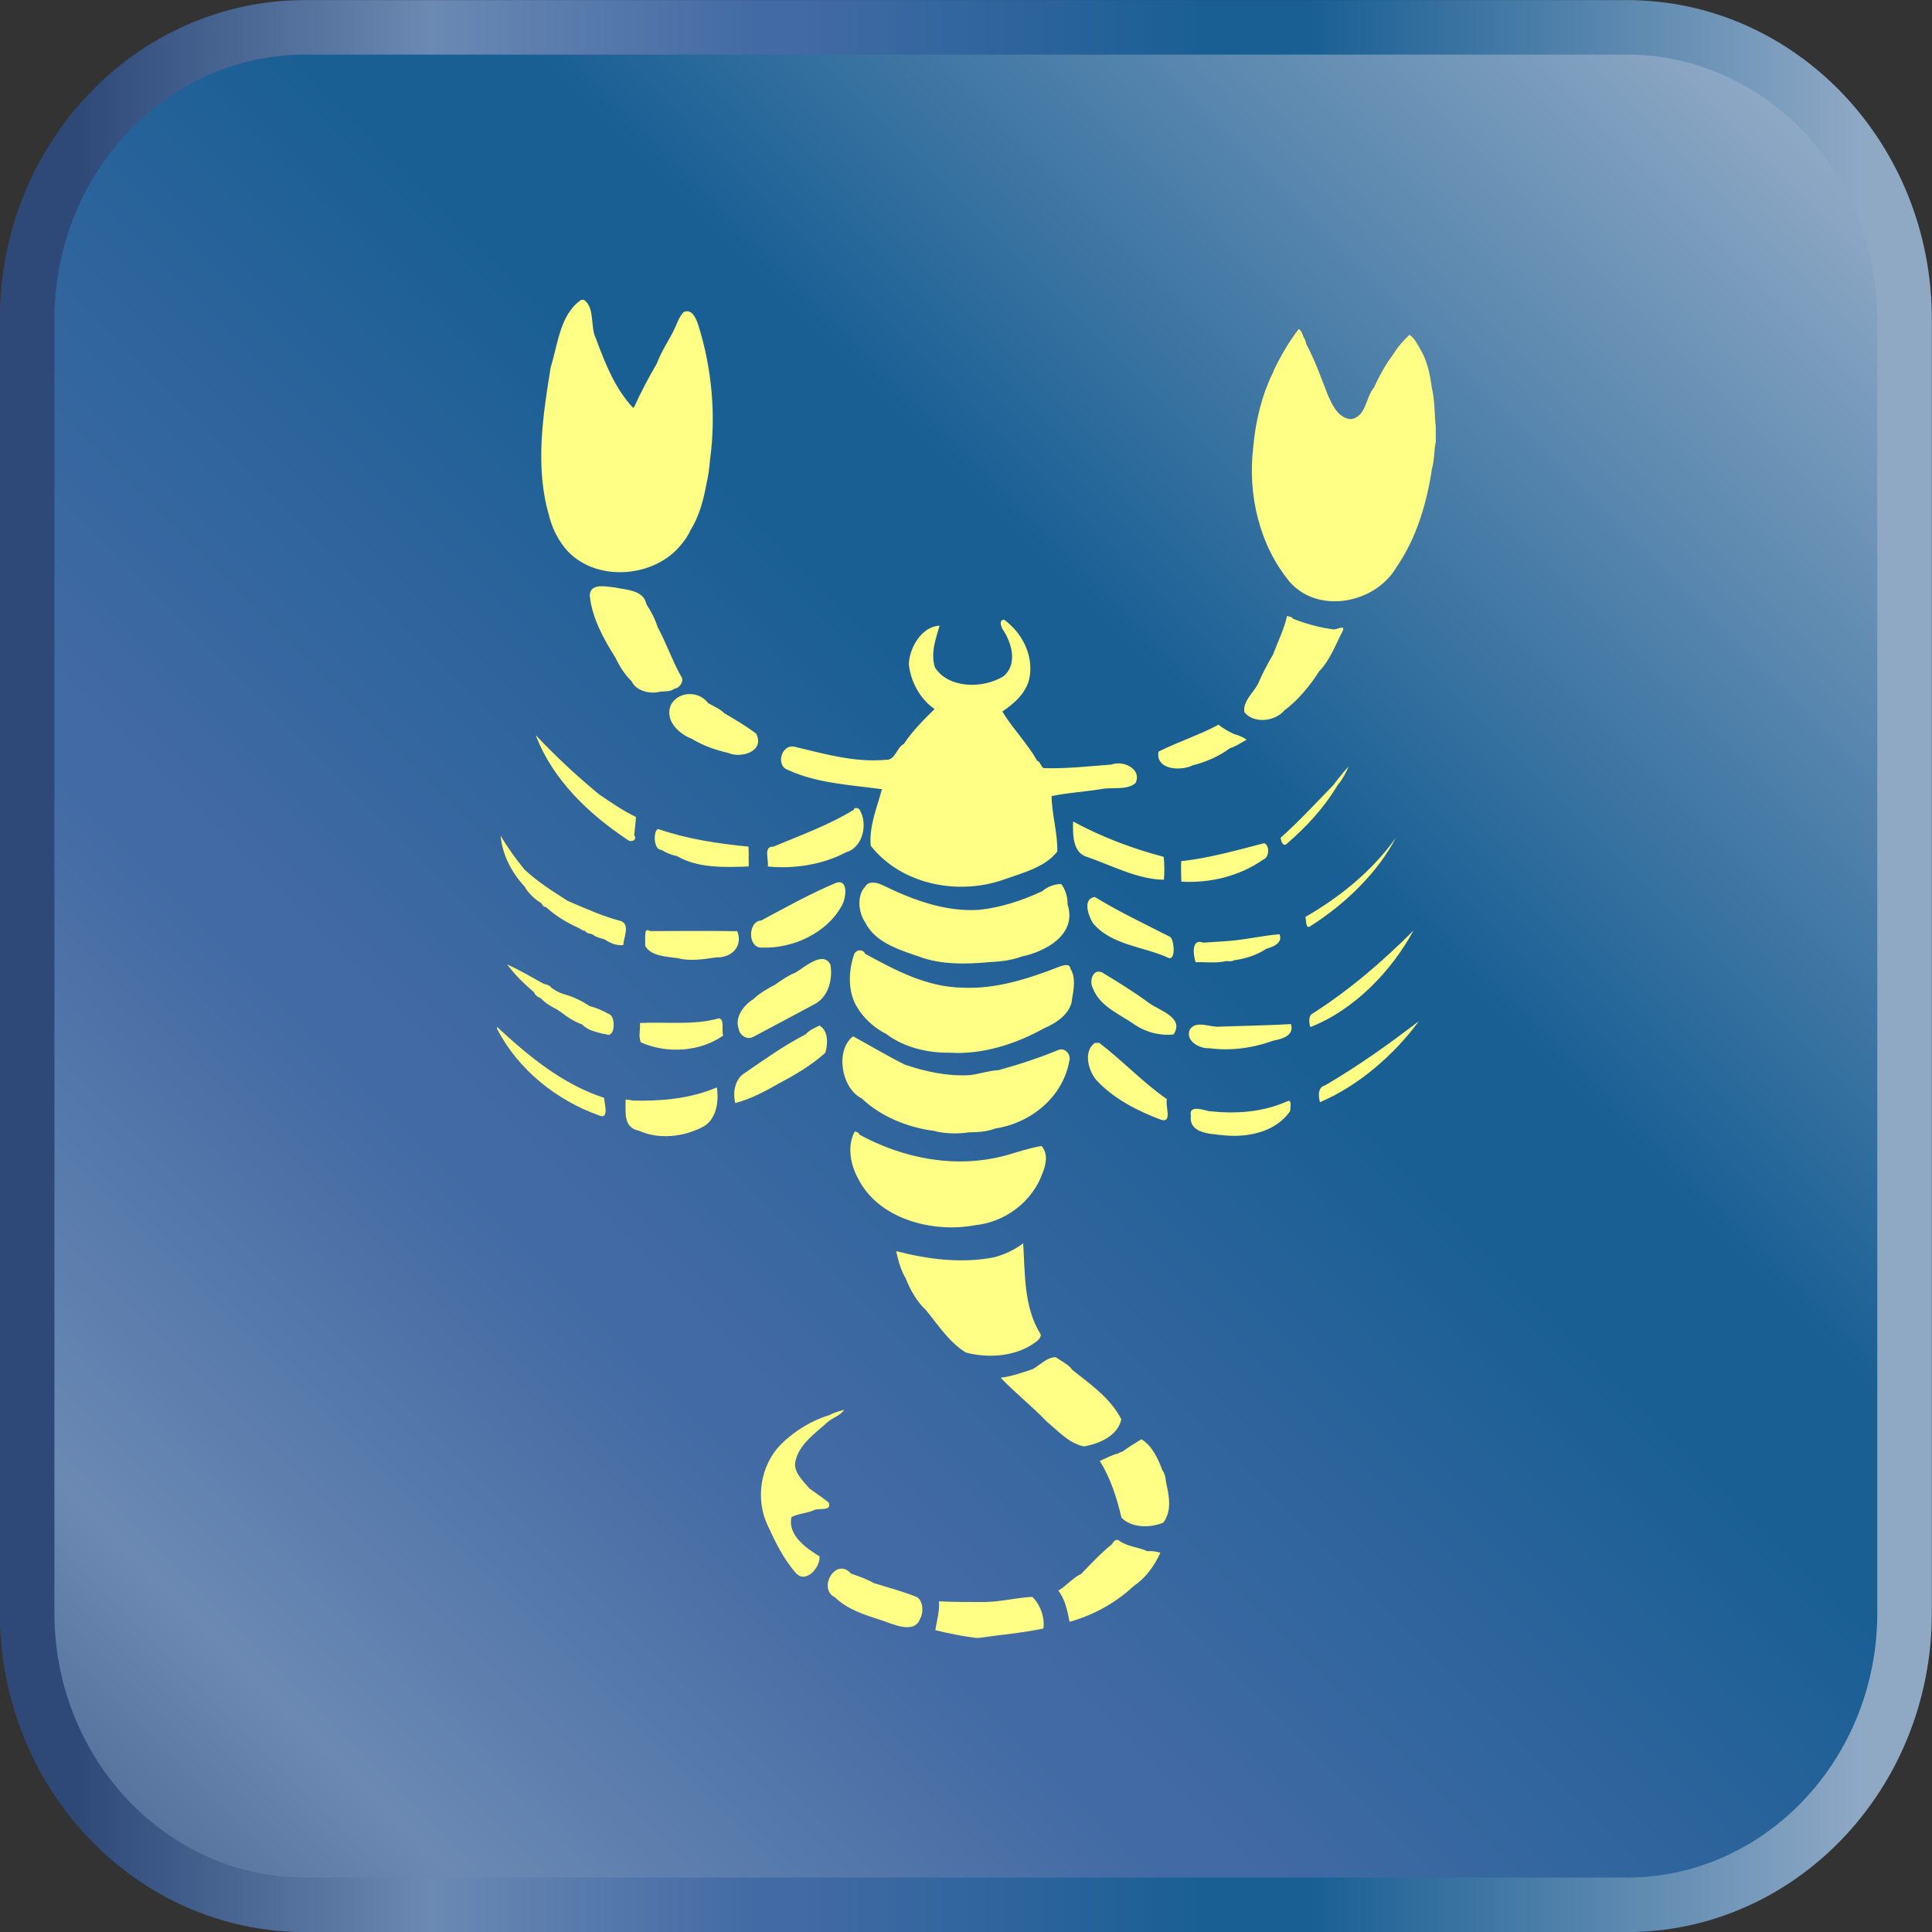
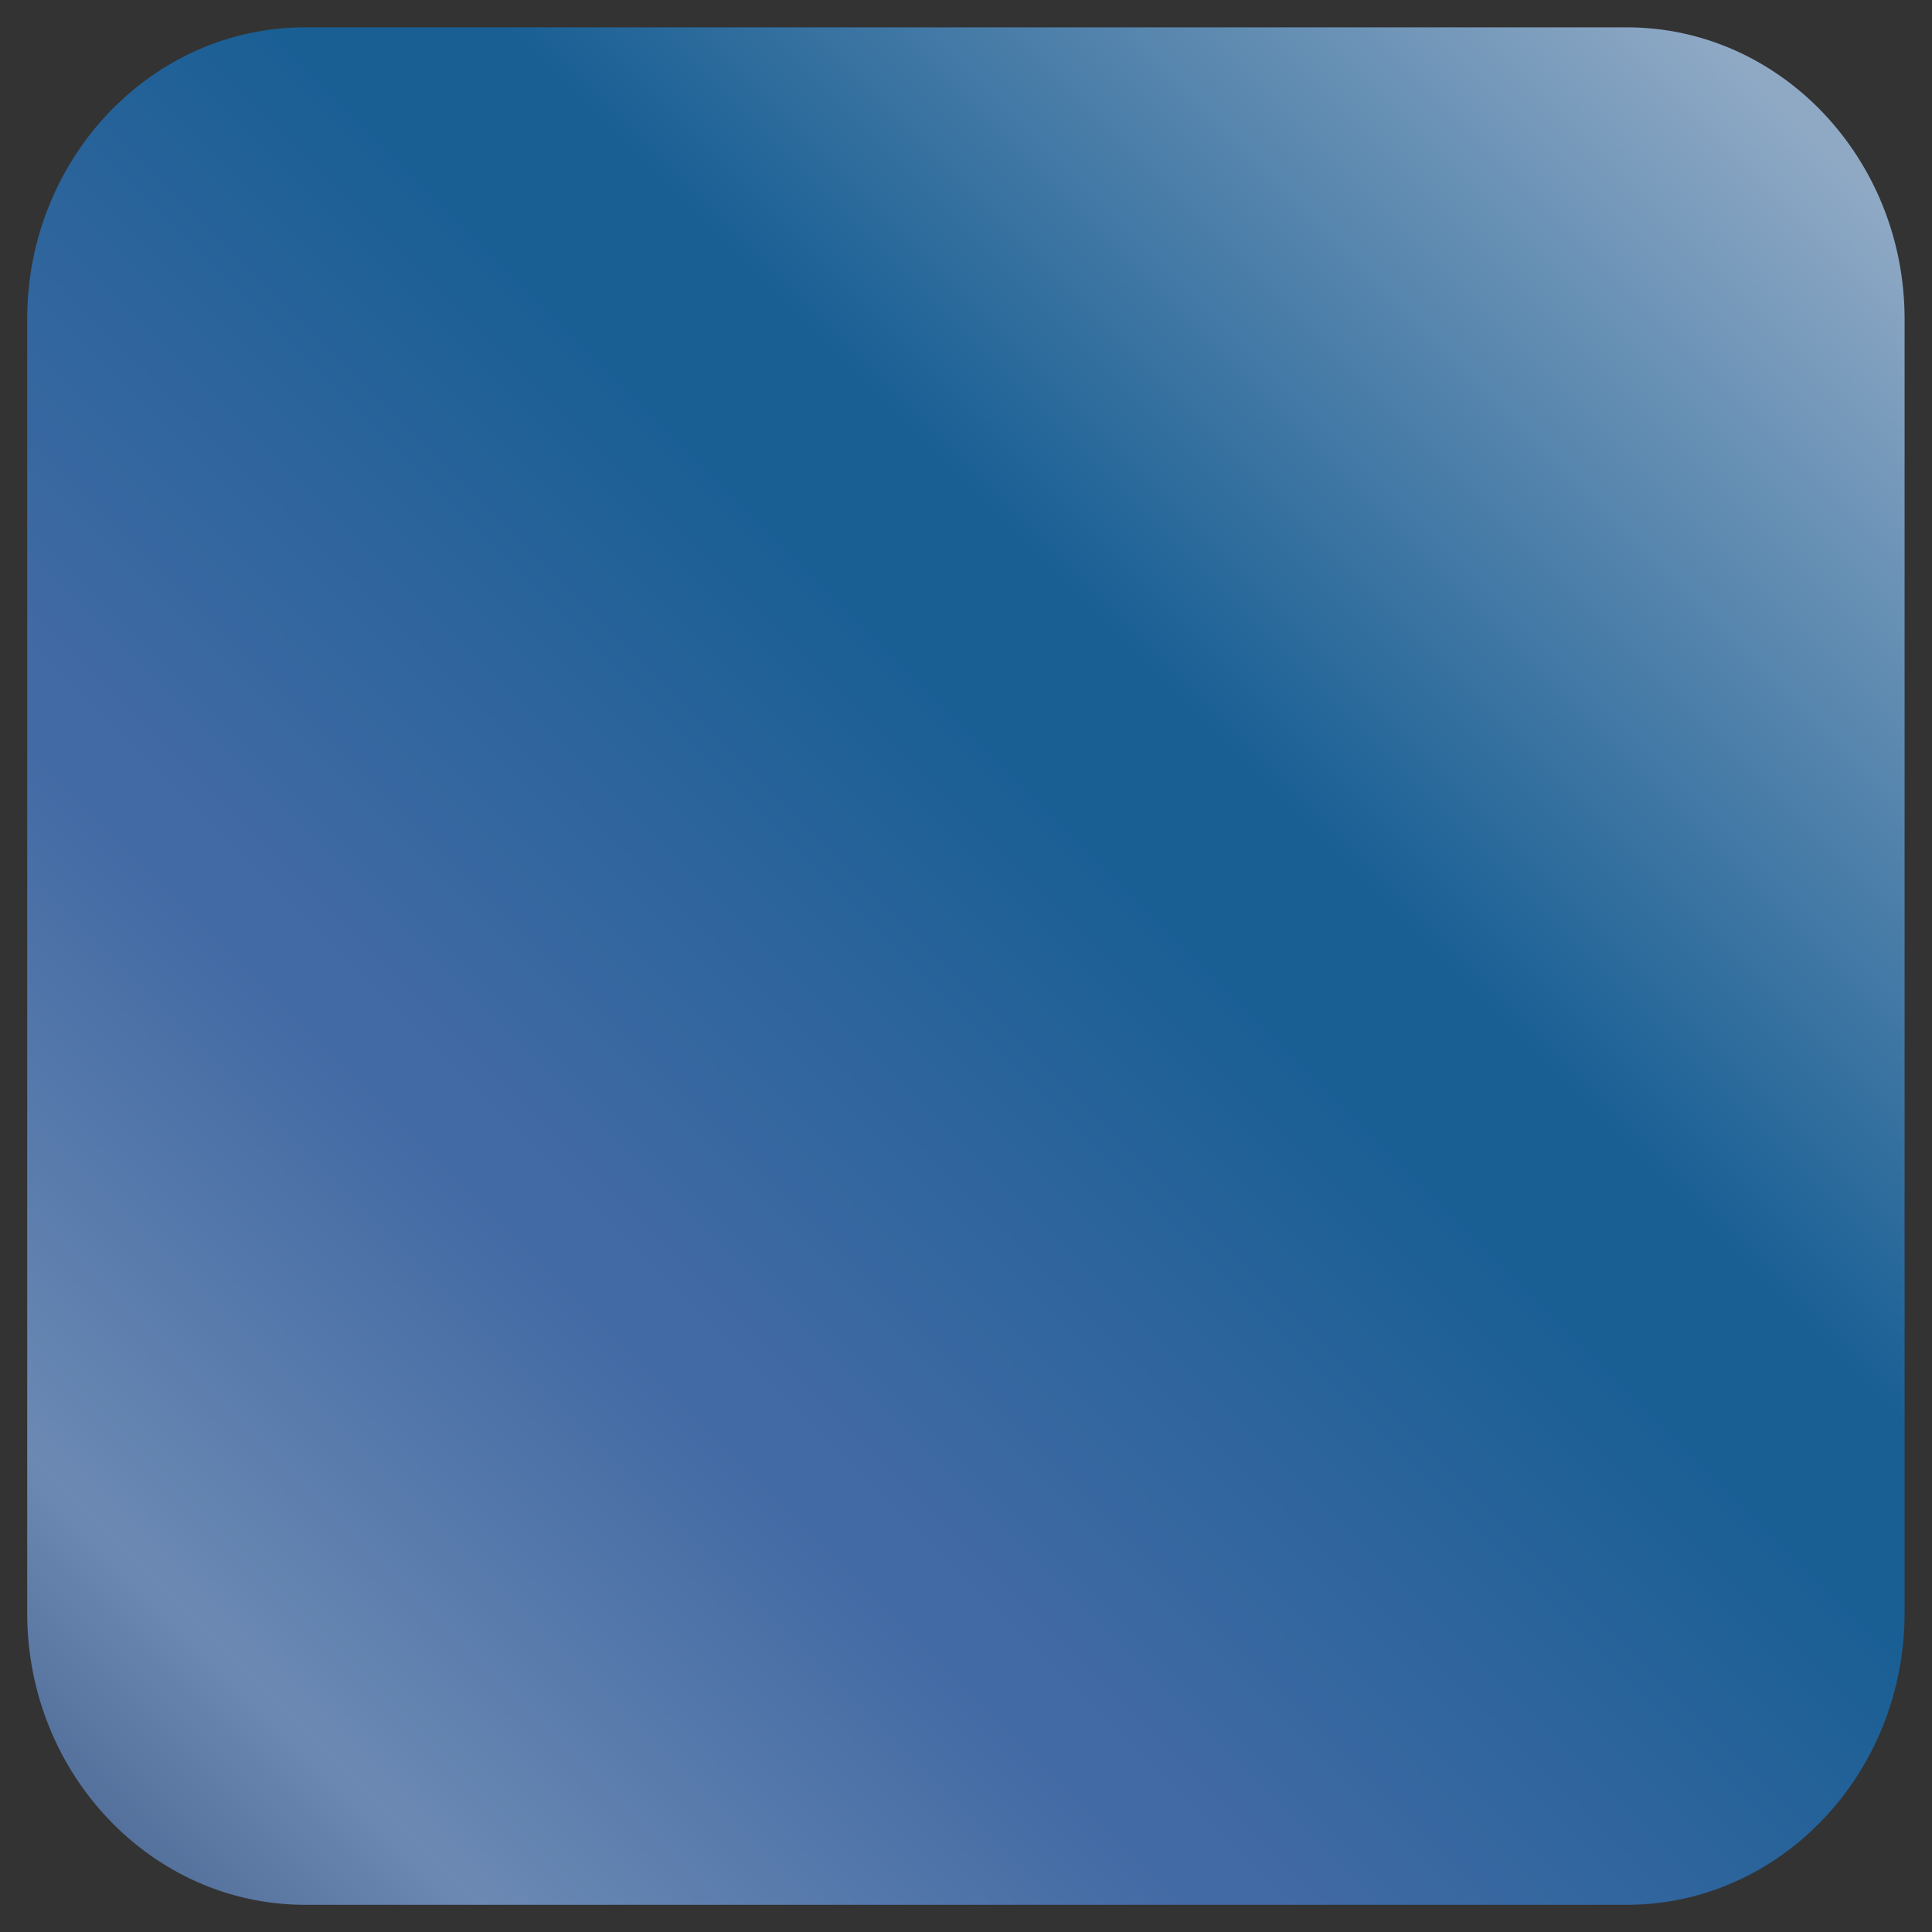
<svg xmlns="http://www.w3.org/2000/svg" xmlns:ns1="http://www.inkscape.org/namespaces/inkscape" xmlns:ns2="http://sodipodi.sourceforge.net/DTD/sodipodi-0.dtd" xmlns:xlink="http://www.w3.org/1999/xlink" width="751.274mm" height="751.285mm" viewBox="0 0 2661.995 2662.035" id="svg2" version="1.1" ns1:version="0.91 r13725" ns2:docname="ScorpioDrawing7.svg">
  <rect x="0" y="0" width="2661.995" height="2662.035" fill="#333333" stroke="none" />
  <defs id="defs4">
    <pattern y="0" x="0" height="6" width="6" patternUnits="userSpaceOnUse" id="EMFhbasepattern" />
    <pattern y="0" x="0" height="6" width="6" patternUnits="userSpaceOnUse" id="EMFhbasepattern-4" />
    <linearGradient ns1:collect="always" xlink:href="#linearGradient612" id="linearGradient6118" gradientUnits="userSpaceOnUse" gradientTransform="matrix(-142.799,-148.901,-148.901,142.799,765.477,466)" spreadMethod="pad" x1="0" y1="0" x2="1" y2="0" />
    <linearGradient x1="0" y1="0" x2="1" y2="0" gradientUnits="userSpaceOnUse" gradientTransform="matrix(-142.799,-148.901,-148.901,142.799,765.477,466)" spreadMethod="pad" id="linearGradient612">
      <stop style="stop-opacity:1;stop-color:#8fa9c5" offset="0" id="stop614" />
      <stop style="stop-opacity:1;stop-color:#8fa9c5" offset="0.039" id="stop616" />
      <stop style="stop-opacity:1;stop-color:#195f94" offset="0.324" id="stop618" />
      <stop style="stop-opacity:1;stop-color:#195f94" offset="0.348" id="stop620" />
      <stop style="stop-opacity:1;stop-color:#195f94" offset="0.376" id="stop622" />
      <stop style="stop-opacity:1;stop-color:#426aa4" offset="0.584" id="stop624" />
      <stop style="stop-opacity:1;stop-color:#426aa4" offset="0.607" id="stop626" />
      <stop style="stop-opacity:1;stop-color:#6b89b3" offset="0.775" id="stop628" />
      <stop style="stop-opacity:1;stop-color:#2e4978" offset="0.956" id="stop630" />
      <stop style="stop-opacity:1;stop-color:#2e4978" offset="0.972" id="stop632" />
      <stop style="stop-opacity:1;stop-color:#2e4978" offset="0.975" id="stop634" />
      <stop style="stop-opacity:1;stop-color:#2e4978" offset="1" id="stop636" />
    </linearGradient>
    <linearGradient ns1:collect="always" xlink:href="#linearGradient652" id="linearGradient6120" gradientUnits="userSpaceOnUse" gradientTransform="matrix(132.675,0,0,-132.675,636.696,400.891)" spreadMethod="pad" x1="0" y1="0" x2="1" y2="0" />
    <linearGradient x1="0" y1="0" x2="1" y2="0" gradientUnits="userSpaceOnUse" gradientTransform="matrix(132.675,0,0,-132.675,636.696,400.891)" spreadMethod="pad" id="linearGradient652">
      <stop style="stop-opacity:1;stop-color:#2e4978" offset="0" id="stop654" />
      <stop style="stop-opacity:1;stop-color:#2e4978" offset="0.028" id="stop656" />
      <stop style="stop-opacity:1;stop-color:#2e4978" offset="0.044" id="stop658" />
      <stop style="stop-opacity:1;stop-color:#6b89b3" offset="0.225" id="stop660" />
      <stop style="stop-opacity:1;stop-color:#426aa4" offset="0.393" id="stop662" />
      <stop style="stop-opacity:1;stop-color:#426aa4" offset="0.416" id="stop664" />
      <stop style="stop-opacity:1;stop-color:#195f94" offset="0.624" id="stop666" />
      <stop style="stop-opacity:1;stop-color:#195f94" offset="0.652" id="stop668" />
      <stop style="stop-opacity:1;stop-color:#195f94" offset="0.676" id="stop670" />
      <stop style="stop-opacity:1;stop-color:#8fa9c5" offset="0.961" id="stop672" />
      <stop style="stop-opacity:1;stop-color:#8fa9c5" offset="1" id="stop674" />
    </linearGradient>
  </defs>
  <ns2:namedview id="base" pagecolor="#ffffff" bordercolor="#666666" borderopacity="1.0" ns1:pageopacity="0.0" ns1:pageshadow="2" ns1:zoom="0.19909582" ns1:cx="1330.9973" ns1:cy="1331.0174" ns1:document-units="px" ns1:current-layer="layer1" showgrid="false" fit-margin-top="0" fit-margin-left="0" fit-margin-right="0" fit-margin-bottom="0" ns1:window-width="1366" ns1:window-height="705" ns1:window-x="-8" ns1:window-y="-8" ns1:window-maximized="1" />
  <g ns1:label="Layer 1" ns1:groupmode="layer" id="layer1" transform="translate(-10913.237,969.848)">
    <g transform="matrix(1.25,0,0,-1.25,-2.5727e-4,1052.362)" id="g6268">
      <g id="g6098" transform="matrix(16.051,0,0,16.051,-1489.158,-5881.827)">
        <g id="g6100">
          <g id="g6102">
            <g id="g6104">
              <path d="m 657.647,465.358 c -10.521,0 -19.075,-8.989 -19.075,-20.038 l 0,0 0,-88.858 c 0,-11.047 8.554,-20.036 19.075,-20.036 l 0,0 90.778,0 c 10.518,0 19.075,8.989 19.075,20.036 l 0,0 0,88.858 c 0,11.049 -8.557,20.038 -19.075,20.038 l 0,0 -90.778,0 z" style="fill:url(#linearGradient6118);stroke:none" id="path6106" ns1:connector-curvature="0" />
            </g>
          </g>
        </g>
      </g>
      <g id="g6108" transform="matrix(16.051,0,0,16.051,-1489.158,-5881.827)">
        <g id="g6110">
          <g id="g6112">
            <g id="g6114">
-               <path d="m 657.646,467.229 c -11.571,0 -20.95,-9.809 -20.95,-21.909 l 0,0 0,-88.856 c 0,-12.101 9.379,-21.912 20.95,-21.912 l 0,0 90.779,0 c 11.566,0 20.946,9.811 20.946,21.912 l 0,0 0,88.856 c 0,12.1 -9.38,21.909 -20.946,21.909 l 0,0 -90.779,0 z m -17.203,-110.765 0,88.856 c 0,10.016 7.717,18.166 17.203,18.166 l 0,0 90.779,0 c 9.482,0 17.2,-8.15 17.2,-18.166 l 0,0 0,-88.856 c 0,-10.019 -7.718,-18.166 -17.2,-18.166 l 0,0 -90.779,0 c -9.486,0 -17.203,8.147 -17.203,18.166" style="fill:url(#linearGradient6120);stroke:none" id="path6116" ns1:connector-curvature="0" />
-             </g>
+               </g>
          </g>
        </g>
      </g>
-       <path style="fill:#ffff85;fill-opacity:1" id="path4-20" d="m 9371.389,1287.33 c -23.575,-15.825 -25.735,-48.934 -33.736,-74.137 -8.668,-53.305 -17.378,-109.853 -2.106,-162.814 3.14,-13.175 9.053,-25.881 17.566,-36.448 31.399,-38.701 99.047,-34.163 128.975,4.298 3.672,4.402 6.936,9.19 9.242,14.448 9.764,15.334 14.594,33.349 17.828,51.093 2.139,8.762 3.285,17.724 4.026,26.695 6.76,49.278 2.233,100.195 -12.444,147.626 -2.326,7.02 -6.603,20.102 -16.555,15.668 -5.372,-5.299 -7.271,-13.238 -10.775,-19.789 -0.709,-1.398 -1.399,-2.807 -2.076,-4.215 -5.831,-10.65 -12.37,-21.04 -16.606,-32.473 -9.096,-15.616 -17.631,-31.628 -25.068,-48.089 l -1.167,-1.043 c -19.705,20.905 -30.669,48.632 -40.599,75.284 l -0.24,0.813 c -6.895,12.716 -0.825,34.601 -13.551,43.082 l -2.712,0 z m 790.747,-32.224 c -10.797,-14.135 -19.883,-29.593 -27.509,-45.647 -0.198,-0.532 -0.584,-1.606 -0.782,-2.148 -12.622,-25.724 -19.424,-54.358 -21.864,-82.826 -6.218,-51.74 6.676,-107.706 40.328,-148.242 31.805,-35.895 93.924,-23.501 117.26,15.815 22.302,32.233 33.766,71.027 39.504,109.498 2.816,9.378 1.95,19.298 4.12,28.791 l 0,16.858 c -1.544,14.27 -0.835,28.832 -4.329,42.852 -2.003,15.199 -5.143,30.836 -13.394,43.99 -3.15,5.237 -5.873,11.411 -11.381,14.614 -6.321,-6.238 -12.558,-12.778 -17.065,-20.477 -8.741,-11.579 -15.95,-24.295 -21.865,-37.522 -9.524,-10.901 -8.585,-33.025 -25.933,-34.882 -13.748,1.429 -19.872,15.208 -24.868,26.276 -7.459,19.017 -14.208,38.377 -23.888,56.434 -0.669,3.595 -1.708,6.023 -2.973,7.524 -1.131,3.605 -2.374,7.132 -5.361,9.093 z M 9393.714,971.566 c -6.691,-0.056 -12.562,-2.005 -13.072,-9.885 2.284,-24.733 15.375,-48.339 28.154,-68.566 4.402,-9.409 10.526,-18.986 17.88,-26.142 5.174,-11.047 20.467,-14.603 31.66,-11.589 5.028,0.48 11.152,-0.303 15.272,3.139 6.384,0.678 12.099,9.055 7.217,14.625 -9.545,17.233 -15.97,36.208 -25.337,53.357 -2.723,8.731 -7.188,17.452 -12.268,24.983 -3.15,16.033 -21.843,15.887 -34.538,18.672 -4.062,0.347 -9.763,1.449 -14.967,1.405 z m 755.601,-32.678 c -3.307,-14.886 -10.286,-28.551 -15.543,-42.738 -6.113,-10.202 -11.704,-21.144 -16.409,-31.982 -5.236,-10.192 -17.149,-19.373 -15.094,-31.484 10.619,-12.956 33.641,-10.201 43.968,1.91 15.105,11.36 28.238,27.059 38.357,43.144 11.84,11.913 18.027,29.218 25.84,44.156 3.765,7.719 -6.198,2.034 -9.348,2.086 -15.741,1.773 -30.919,6.206 -45.669,11.923 -0.06,2.086 -4.298,2.046 -6.102,2.984 z m -311.952,-4.163 c -5.852,-0.229 -3.433,-6.926 -1.816,-10.264 10.452,-14.927 17.15,-39.151 0.908,-52.346 -22.72,-13.728 -60.449,-13.393 -75.304,9.974 -5.028,15.898 0.959,31.513 5.09,46.034 -19.653,-1.001 -33.142,-23.971 -33.861,-42.456 1.992,-19.215 12.164,-38.189 28.176,-49.298 l -0.303,-0.689 c -11.923,-11.683 -24.065,-23.845 -33.234,-37.803 -8.241,-4.027 -9.462,-18.465 -20.092,-17.61 -34.267,-3.161 -67.376,6.458 -100.277,14.355 -14.51,3.505 -21.531,-20.602 -7.636,-25.484 32.379,-14.917 68.9,-16.524 103.731,-21.27 -5.477,-20.143 -14.364,-41.163 -12.371,-62.349 34.257,-43.426 97.71,-55.276 148.22,-36.729 20.091,7.156 43.927,13.008 57.446,30.377 0.407,20.31 -5.967,40.641 -6.332,61.076 18.391,3.849 37.251,4.776 55.756,7.895 11.839,2.211 27.57,-1.742 36.853,6.572 7.24,15.772 -14.081,25.265 -26.672,20.289 -24.847,-1.836 -49.706,-4.693 -74.658,-3.931 -3.182,1.742 -4.111,7.844 -7.084,8.073 -10.901,19.152 -27.07,35.624 -38.409,54.307 12.841,8.762 26.549,20.56 29.845,37.032 4.851,24.691 -8.2,49.997 -27.977,64.246 z m -346.68,-82.011 c -7.683,-0.061 -15.266,-3.516 -19.768,-10.495 -9.138,-17.264 7.397,-33.318 22.366,-38.888 12.132,-7.479 26.392,-12.341 40.256,-15.564 13.884,-6.175 40.578,1.721 30.501,21.415 -11.005,8.241 -23.2,15.492 -35.05,22.387 -4.924,5.132 -11.965,7.656 -17.942,11.276 -4.898,6.598 -12.68,9.93 -20.363,9.869 z m 583.118,-33.767 c -21.374,-11.443 -44.74,-18.829 -66.271,-29.772 -3.286,-20.289 24.765,-21.458 37.658,-15.042 14.447,3.484 30.127,10.558 41.111,18.892 6.687,1.93 12.34,6.153 18.421,9.356 -4.089,2.983 -8.856,4.903 -13.717,6.176 -6.04,2.9 -11.975,5.999 -17.202,10.391 z M 9321.11,807.452 c 18.589,-48.955 58.093,-86.612 100.851,-115.111 3.912,-3.703 11.704,-0.731 7.719,4.913 0.626,6.666 1.533,13.321 1.909,20.007 -14.27,6.833 -27.32,15.835 -40.37,24.692 -0.728,0.759 -1.473,1.365 -2.227,1.842 -23.922,19.775 -46.616,41.096 -67.883,63.658 z m 896.082,-34.414 c -5.946,-6.582 -11.506,-13.54 -16.847,-20.623 -19.089,-19.528 -37.574,-39.816 -58.04,-57.978 -0.09,-3.192 2.567,-10.891 6.74,-6.697 21.676,18.578 41.297,40.047 55.974,64.644 4.892,5.56 9.117,13.415 12.173,20.654 z m -543.473,-45.895 c -1.018,-0.054 -1.821,-0.538 -1.894,-1.839 -27.831,-17.243 -58.875,-28.176 -88.803,-40.808 -11.495,0.511 -4.652,-14.813 -6.155,-21.854 29.323,-2.827 60.472,2.024 86.28,15.637 19.131,5.591 24.482,32.284 14.479,47.765 -0.933,0.528 -2.598,1.168 -3.907,1.099 z m 239.731,-14.889 c -0.302,-13.686 -0.908,-34.83 15.97,-39.253 27.56,-9.513 54.578,-24.367 84.129,-24.993 0.71,8.387 0.563,16.961 -0.198,25.275 -34.643,9.128 -68.377,21.895 -99.901,38.971 z m -457.222,-8.402 c -5.387,-0.01 -6.099,-22.892 3.485,-22.902 5.205,-3.192 10.974,-5.685 17.003,-6.802 23.45,-13.603 52.7,-12.382 79.123,-11.475 0.198,3.495 -0.042,7.051 -0.073,10.514 0.146,1.544 0.208,3.089 0.061,4.622 -0.042,1.679 -0.135,5.048 -0.187,6.738 -33.255,3.296 -66.51,8.168 -98.274,18.985 -0.399,0.216 -0.779,0.318 -1.138,0.318 z m -173.788,-7.265 c 1.794,-20.936 12.175,-40.693 26.299,-55.934 4.256,-7.636 11.453,-14.072 18.786,-18.672 0.907,-2.201 2.65,-4.162 5.206,-4.204 0.261,-0.282 0.782,-0.835 1.043,-1.107 10.306,-9.107 22.636,-16.481 35.268,-22.072 1.951,-1.398 4.068,-2.722 6.529,-2.9 1.043,-2.983 5.895,-2.828 8.461,-4.08 3.745,-3.171 8.815,-3.87 13.321,-5.446 5.602,-3.943 13.174,-7.051 20.309,-6.133 0.157,8.157 7.845,21.928 -2.409,26.434 -20.393,5.237 -39.566,14.051 -58.843,22.25 -16.492,10.567 -33.381,21.061 -47.745,34.654 -9.409,11.485 -19.195,24.984 -26.225,37.209 z m 986.576,-2.463 c -25.818,-36.333 -61.117,-64.977 -99.578,-87.143 1.294,-3.077 -0.09,-14.302 5.79,-9.931 37.907,23.93 74.281,59.187 93.788,97.075 z m -145.039,-5.82 c -30.179,-7.74 -60.315,-16.388 -91.359,-19.789 -0.334,-7.511 -0.146,-15.062 0.136,-22.594 31.419,-1.805 64.226,6.018 90.117,24.263 7.438,2.639 7.083,16.492 1.106,18.12 z m -468.259,-43.031 c -1.007,0 -2.15,-0.187 -3.441,-0.603 -28.311,-11.767 -55.841,-27.278 -82.733,-41.6 -14.489,-0.615 -15.239,-30.084 0.554,-29.834 34.518,-1.314 72.717,16.147 89.116,47.556 3.356,6.428 6.241,24.457 -3.496,24.481 z m 37.34,-0.399 c -3.647,0.071 -7.014,-1.059 -8.725,-4.407 -9.566,-9.785 -7.49,-28.603 -0.043,-39.483 11.005,-22.136 37.575,-30.22 59.345,-37.627 23.784,-9.128 52.292,-8.46 77.672,-6.102 11.777,0.553 24.087,1.857 35.123,6.05 26.736,5.539 61.734,24.264 50.896,57.686 -0.011,0.657 -0.031,1.982 -0.052,2.639 -0.355,7.093 -2.598,14.062 -6.958,19.706 -7.448,0.115 -15.595,-3.297 -21.102,-8.001 -21.781,-10.181 -45.189,-17.881 -69.296,-20.457 -37.585,-2.472 -73.302,11.059 -106.453,27.207 -2.832,1.45 -6.76,2.72 -10.407,2.79 z m 244.363,-15.862 c -13.853,-1.899 -7.177,-20.351 -2.326,-28.561 20.57,-24.858 55.943,-25.734 83.607,-38.606 8.366,-2.827 6.008,21.102 1.501,23.272 -27.778,14.239 -56.109,27.601 -82.782,43.895 z m -493.341,-36.533 c -2.328,-0.166 -1.911,-3.464 -2.31,-5.506 -0.084,-3.964 -0.074,-7.938 0.041,-11.923 6.478,-11.485 24.129,-11.704 35.917,-13.457 13.613,-3.63 28.643,-1.094 42.476,0.898 16.284,-0.72 29.657,11.672 23.106,28.853 -31.931,0.438 -63.913,0.23 -95.854,0.095 -1.518,0.803 -2.6,1.095 -3.376,1.04 z m 844.557,-0.414 c -33.85,-33.954 -70.464,-65.521 -110.99,-91.36 -5.498,-2.389 -3.85,-11.787 -2.713,-15.083 49.226,19.194 90.139,62.85 113.703,106.443 z m -147.605,-4.08 c -20.226,-1.627 -40.224,-6.676 -60.586,-7.771 -7.865,-0.449 -15.71,-0.949 -23.554,-1.522 -13.404,5.111 -11.046,-13.738 -8.355,-21.593 11.068,0.501 22.698,-1.399 33.474,1.292 2.9,0.01 6.197,-0.833 8.774,0.867 12.392,1.638 25.274,5.705 35.497,12.611 7.5,2.264 18.432,6.029 14.75,16.117 z m -462.334,-17.724 c -2.893,0.073 -5.924,-1.742 -6.81,-5.058 -6.29,-18.307 -6.864,-41.528 3.829,-58.281 7.458,-12.184 18.954,-22.439 31.66,-28.833 19.392,-14.74 45.617,-21.071 69.891,-20.695 35.665,-2.441 73.28,9.607 104.095,26.892 13.926,5.915 30.221,16.522 31.076,33.369 1.94,10.202 3.881,23.45 -1.93,32.307 -0.532,6.165 -7.856,3.766 -11.83,2.399 -34.257,-13.373 -70.485,-25.181 -107.736,-23.251 -38.93,0.668 -73.688,19.266 -106.818,37.364 -1.008,2.528 -3.176,3.729 -5.426,3.786 z m -41.851,-9.572 c -9.656,0.144 -22.724,-11.21 -29.749,-15.139 -7.97,-3.171 -15.219,-8.315 -22.26,-13.238 -8.408,-4.412 -16.92,-9.251 -23.753,-15.875 -10.598,-6.52 -20.937,-19.664 -16.263,-32.776 0.97,-6.916 9.254,-12.601 15.836,-8.919 22.981,12.267 46.055,24.389 68.952,36.792 14.468,8.376 18.849,27.121 16.439,42.57 -2.168,4.712 -5.424,6.528 -9.203,6.585 z m -347.262,-5.897 c 8.491,-11.433 18.839,-21.677 29.73,-30.773 1.075,-3.213 4.111,-5.35 7.209,-6.435 5.101,-5.435 11.756,-9.545 18.495,-12.717 0.907,-0.866 1.982,-1.555 3.108,-2.129 7.375,-5.748 15.471,-11.254 24.348,-14.258 5.539,-6.53 15.928,-8.408 23.907,-10.526 0.428,0.01 1.284,0.021 1.711,0.031 10.87,-5.998 11.662,19.924 3.526,22.094 -6.666,3.703 -13.78,6.927 -21.228,8.753 -8.439,5.831 -19.319,10.808 -29.417,13.447 -4.486,1.45 -8.47,3.912 -12.392,6.467 -1.846,3.515 -6.968,3.682 -10.232,5.382 -12.633,7.166 -25.506,14.53 -38.764,20.664 z m 651.606,-8.037 c -7.26,-0.355 -9.432,-12.069 -6.044,-18.125 7.292,-19.569 28.289,-28.164 44.426,-39.107 12.987,-9.211 28.749,-13.728 44.616,-11.986 12.256,18.401 -15.209,26.173 -27.132,34.685 -16.262,12.121 -33.934,22.877 -51.312,33.454 -1.69,0.821 -3.21,1.145 -4.554,1.079 z m -418.003,-51.411 c -28.353,-8.043 -58.187,-3.673 -87.197,-5.227 0.72,-6.749 -2.055,-15.375 1.117,-21.352 28.311,-12.653 65.145,-10.526 90.618,7.542 -2.024,5.612 1.752,17.817 -4.538,19.037 z m 771.323,-3.245 c -33.099,-25.338 -67.106,-49.611 -103.157,-70.631 -8.742,-2.295 -7.407,-12.184 -5.884,-18.641 43.395,18.276 83.098,53.763 109.041,89.272 z m -140.929,-3.16 c -26.068,-1.544 -52.315,-1.867 -78.435,-2.795 -10.452,-1.241 -26.047,7.688 -33.12,-3.369 -4.913,-12.08 9.67,-20.269 19.903,-20.467 0.376,0.021 1.127,0.063 1.502,0.073 23.492,-3.296 48.59,0.197 70.914,8.386 9.211,1.596 23.231,5.539 19.236,18.172 z m -519.675,-1.605 c -5.247,-2.545 -11.661,-5.301 -15.197,-9.682 -23.419,-11.965 -45.283,-27.58 -67.022,-42.518 -11.464,-6.561 -13.498,-22.793 -10.588,-33.245 16.972,4.496 32.973,12.936 48.151,21.709 18.005,9.461 35.946,20.039 51.072,33.725 2.889,9.576 3.567,24.139 -6.415,30.012 z m -355.514,-1.46 0,-1.91 c 22.897,-44.855 65.519,-79.111 112.722,-95.728 11.412,-5.164 5.425,14.238 5.332,19.443 -45.669,14.771 -83.369,46.066 -118.053,78.195 z m 392.526,-10.412 c -19.726,-15.073 -13.332,-56.85 9.325,-68.346 0.271,-0.24 0.814,-0.732 1.085,-0.971 20.571,-19.09 49.299,-30.888 77.224,-34.685 l 0.918,-0.052 c 10.442,-3.119 26.726,-3.88 38.712,-1.804 9.91,0.063 20.362,0.668 29.687,4.298 38.857,5.862 74.095,34.414 81.335,74.054 2.472,7.396 -4.924,15.678 -12.299,12.35 -21.343,-8.877 -43.874,-16.148 -65.759,-22.167 -10.807,-0.511 -21.271,-4.371 -32.057,-5.477 -24.441,-1.44 -48.453,3.923 -71.309,11.652 -18.631,9.284 -38.366,21.102 -56.861,31.148 z m 271.322,-7.238 c -1.189,-0.01 -3.589,-0.032 -4.789,-0.043 -13.008,-9.148 -7.364,-30.429 1.659,-41.048 19.173,-20.571 45.136,-33.829 71.204,-43.634 13.06,-4.12 4.267,15.783 6.562,22.636 -26.61,18.568 -48.861,42.456 -74.637,62.088 z m -421.526,-49.07 c -29.093,-12.539 -61.295,-15.23 -92.693,-14.531 -2.597,0.532 -5.216,1.032 -7.866,1.105 0.219,-13.467 -2.806,-30.992 14.677,-34.298 21.969,-10.066 49.747,-6.853 70.787,4.372 15.418,8.418 17.421,29.499 15.095,43.352 z m 630.456,-14.871 c -0.635,0.021 -1.456,-0.228 -2.514,-0.828 -27.091,-11.902 -56.529,-13.664 -85.434,-10.493 -6.415,1.387 -22.543,7.198 -19.966,-5.038 -2.357,-19.434 20.957,-19.872 34.528,-21.406 26.872,-3.129 58.854,2.838 75.023,26.726 -0.255,2.949 1.785,10.925 -1.637,11.039 z m -478.292,-33.645 c -8.804,-15.22 -4.852,-36.698 3.17,-51.135 22.386,-45.846 82.993,-61.181 129.862,-52.179 32.546,3.317 62.516,25.88 73.636,56.851 3.985,9.461 6.737,22.116 -0.971,30.367 -12.966,-2.149 -27.131,-6.801 -38.772,-10.275 l -0.887,-0.199 c -54.557,-14.646 -112.17,-3.619 -161.156,23.096 -0.355,2.347 -3.046,2.785 -4.882,3.473 z M 9858.444,247.313 c -9.67,-7.323 -20.8,-12.507 -32.556,-15.553 -35.749,-6.822 -72.583,-2.149 -107.486,6.937 2.337,-10.285 5.028,-21.03 10.557,-30.095 4.934,-12.622 12.435,-25.808 22.292,-34.967 13.383,-16.263 25.755,-35.687 44.104,-46.744 23.575,-6.228 51.636,-4.62 72.593,8.639 3.922,2.587 10.17,6.279 9.868,11.202 -18.871,29.97 -17.254,66.678 -19.372,100.581 z m 35.801,-125.564 c -9.899,0 -17.18,-8.751 -25.515,-13.236 -11.527,-3.703 -22.939,-8.001 -35.123,-9.357 15.929,-16.816 34.529,-31.347 50.614,-48.193 12.559,-10.369 24.398,-23.951 40.932,-27.539 16.847,2.743 37.388,11.464 41.446,29.803 -11.517,23.074 -34.111,38.731 -53.879,54.41 -4.433,6.353 -12.32,9.763 -18.475,14.113 z m -233.06,-57.987 c -5.748,-1.565 -11.589,-3.204 -16.847,-6.01 -20.008,-6.134 -38.46,-17.65 -53.272,-32.368 -22.407,-23.116 -27.977,-59.95 -14.343,-88.949 8.46,-18.391 17.66,-37.178 30.991,-52.47 11.172,-12.664 27.622,6.718 26.141,18.286 -14.875,9.232 -35.205,23.283 -30.866,43.26 7.803,4.058 17.473,4.204 25.557,7.949 4.955,2.284 19.579,-1.773 15.396,8.189 -6.854,5.414 -14.186,10.38 -21.269,15.533 -7.302,8.961 -19.184,18.932 -14.772,32.044 5.258,18.391 22.48,29.396 35.759,41.778 5.633,4.319 13.425,6.677 17.525,12.759 z m 327.59,-32.463 c -6.916,-4.413 -14.353,-8.534 -20.789,-13.572 -1.565,-0.303 -3.182,-0.741 -4.36,-1.878 -7.25,-1.857 -13.959,-5.33 -20.718,-8.449 11.912,-19.152 18.777,-40.735 23.847,-62.484 11.109,-11.6 31.992,-11.474 46.064,-5.507 9.879,12.664 6.342,30.075 3.087,44.554 -0.49,4.538 -1.137,9.513 -4.068,13.175 -4.746,12.706 -11.161,26.871 -23.063,34.163 z m -26.729,-110.854 c -2.382,0.056 -4.774,-2.544 -5.587,-4.758 -12.247,-9.607 -23.262,-21.625 -34.09,-32.797 -9.378,-4.36 -16.2,-13.185 -25.192,-18.443 7.73,-9.983 9.961,-22.408 12.371,-34.362 25.724,7.156 50.301,20.499 69.777,38.639 0.428,0.355 1.293,1.063 1.731,1.418 12.778,8.627 22.218,22.105 28.613,36.114 -4.528,1.231 -9.222,2.139 -13.895,1.659 l -0.896,0.124 c -8.961,4.35 -21.583,4.873 -30.512,11.351 -0.733,0.722 -1.526,1.036 -2.32,1.055 z m -303.735,-31.684 c -13.108,0.064 -22.965,-24.247 -7.421,-31.554 13.363,-13.342 32.994,-19.559 50.79,-25.192 12.518,-4.131 36.865,-16.168 43.082,1.524 3.714,5.289 3.953,18.827 -3.307,23.751 -15.574,6.321 -31.898,10.495 -47.869,15.576 -7.74,4.454 -16.544,7.406 -24.983,10.41 -3.397,3.869 -6.95,5.468 -10.291,5.485 z m 210.168,-31.189 c -16.638,-0.782 -33.213,-5.1 -50.008,-5.591 -1.262,0.01 -2.525,-0.021 -3.776,-0.073 -16.377,0 -32.766,-0.115 -49.091,0.782 0.918,-10.87 -2.44,-21.249 -4.036,-31.837 14.802,-3.547 29.709,-6.697 44.834,-8.533 l 2.921,0 c 23.721,3.442 48.109,5.456 71.34,10.37 1.773,11.975 -3.39,26.537 -12.184,34.882 z" ns1:connector-curvature="0" />
    </g>
  </g>
</svg>